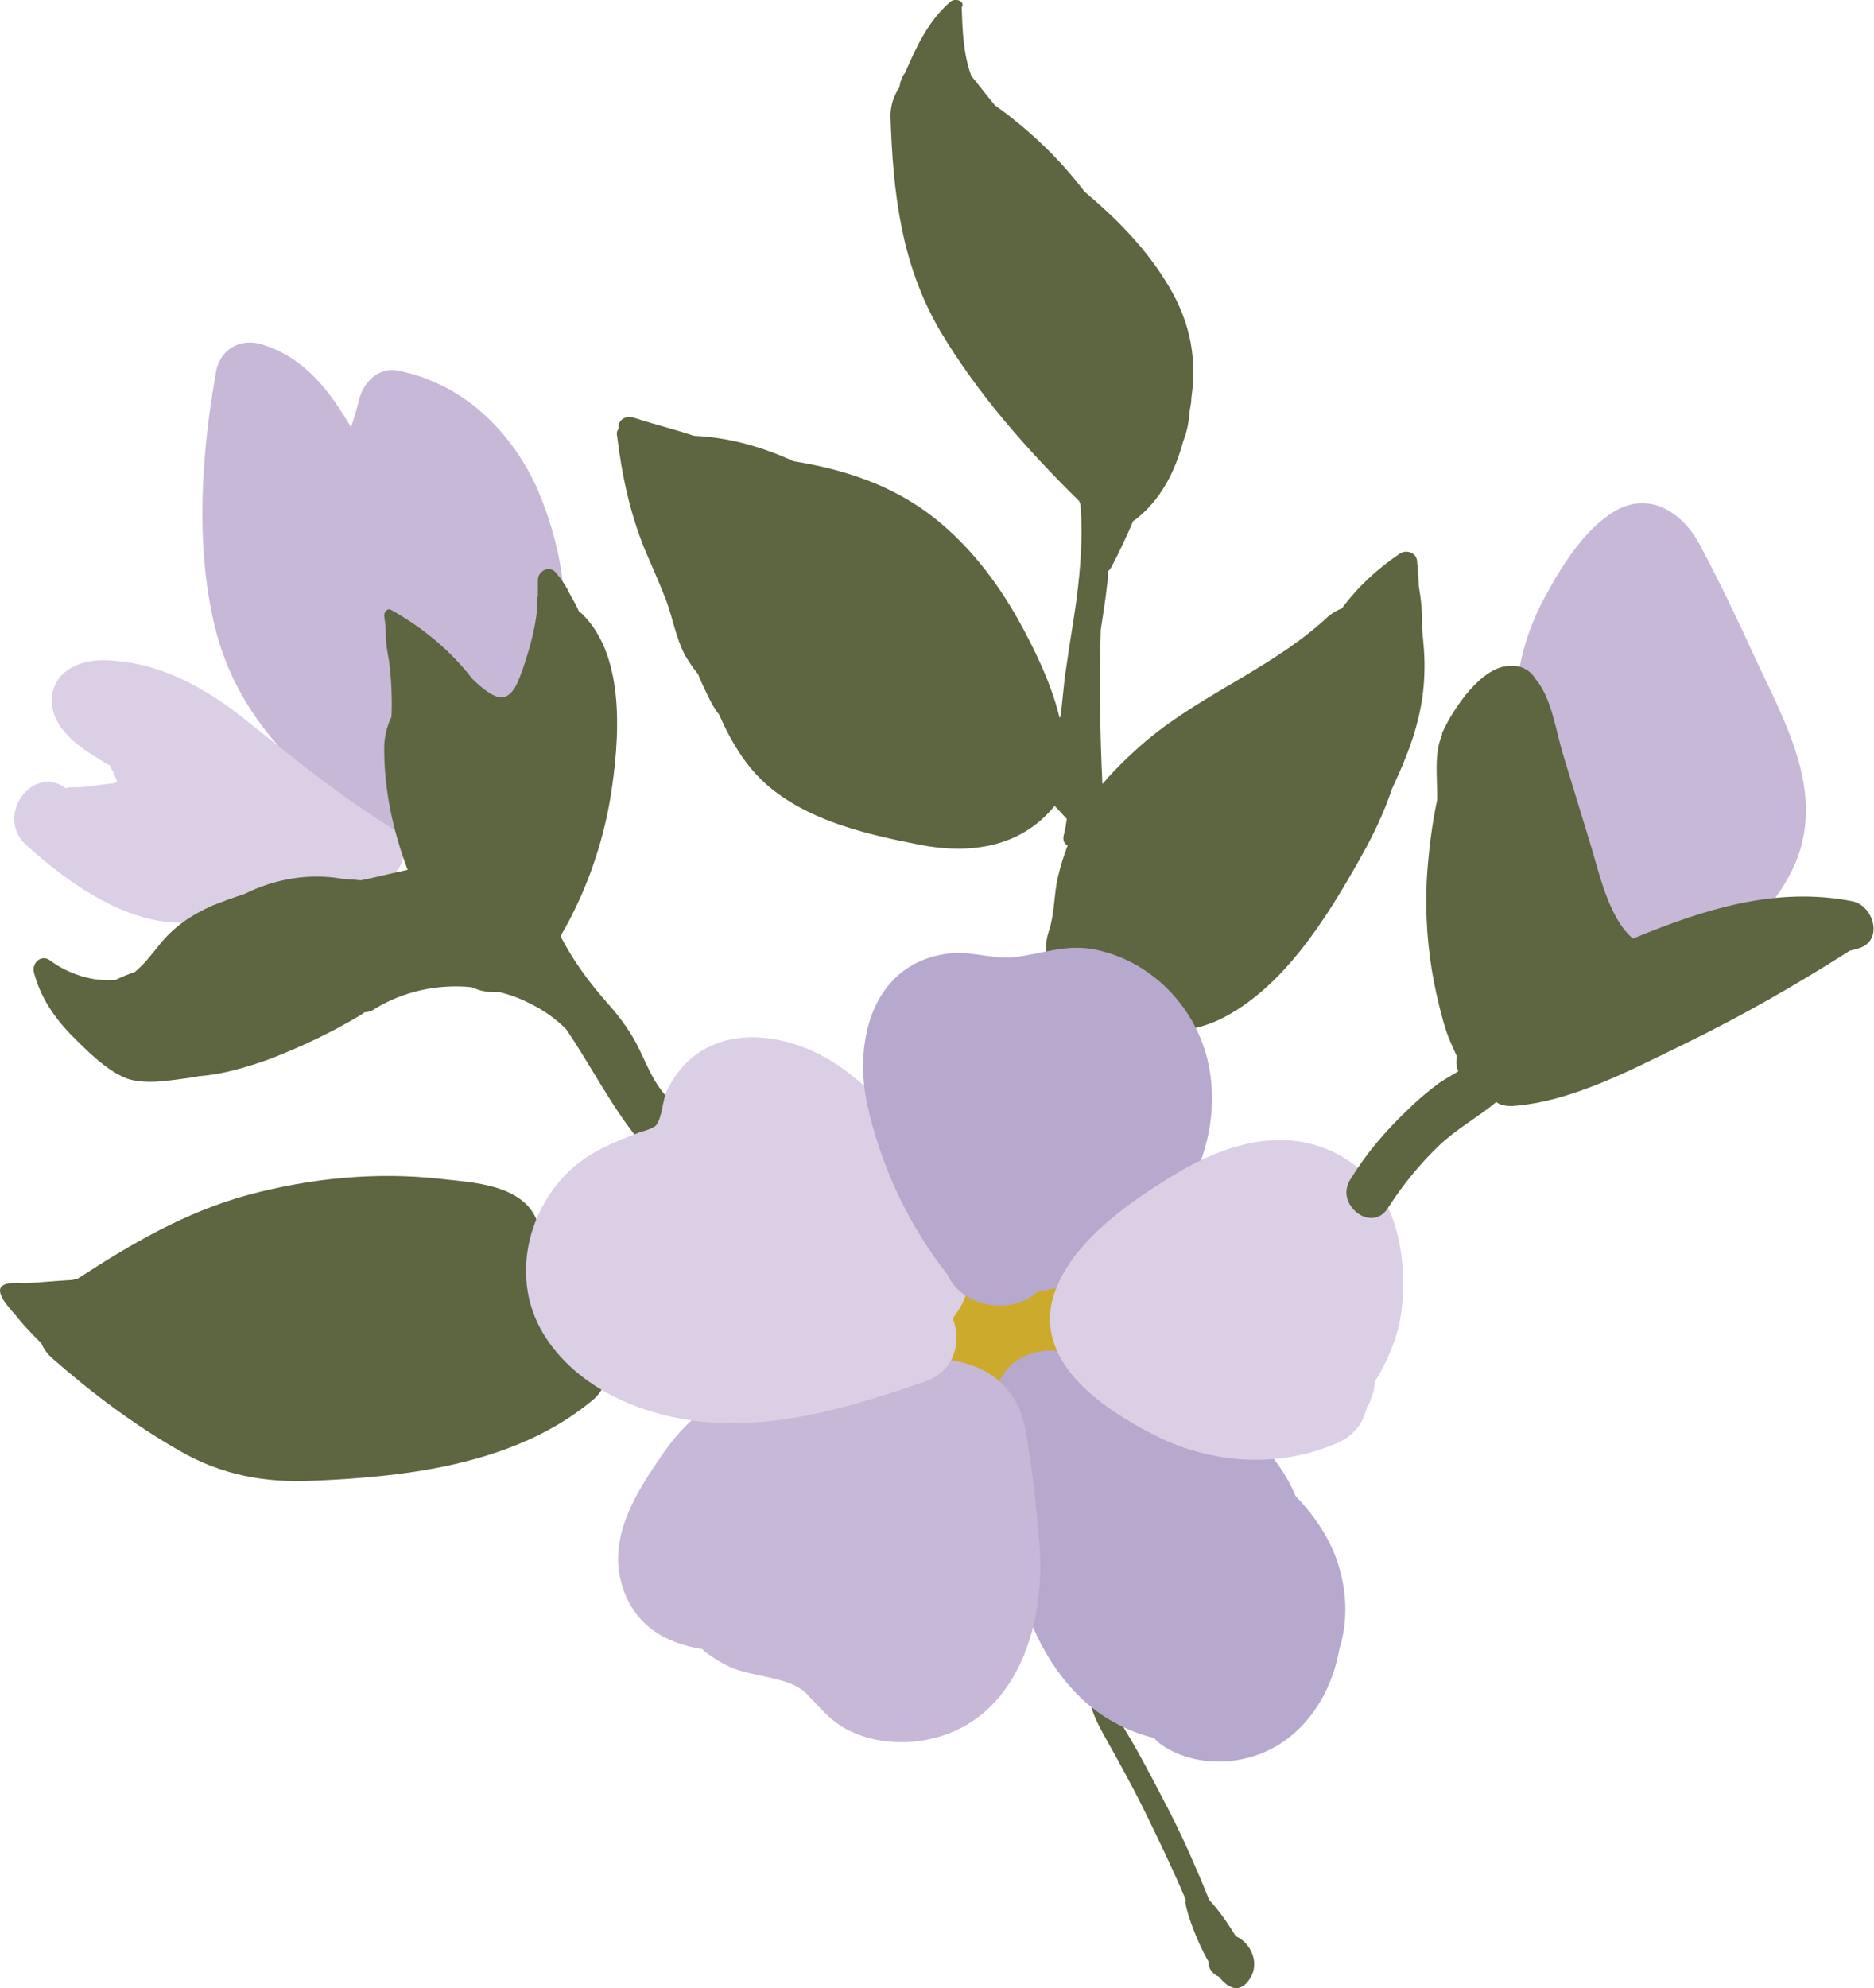
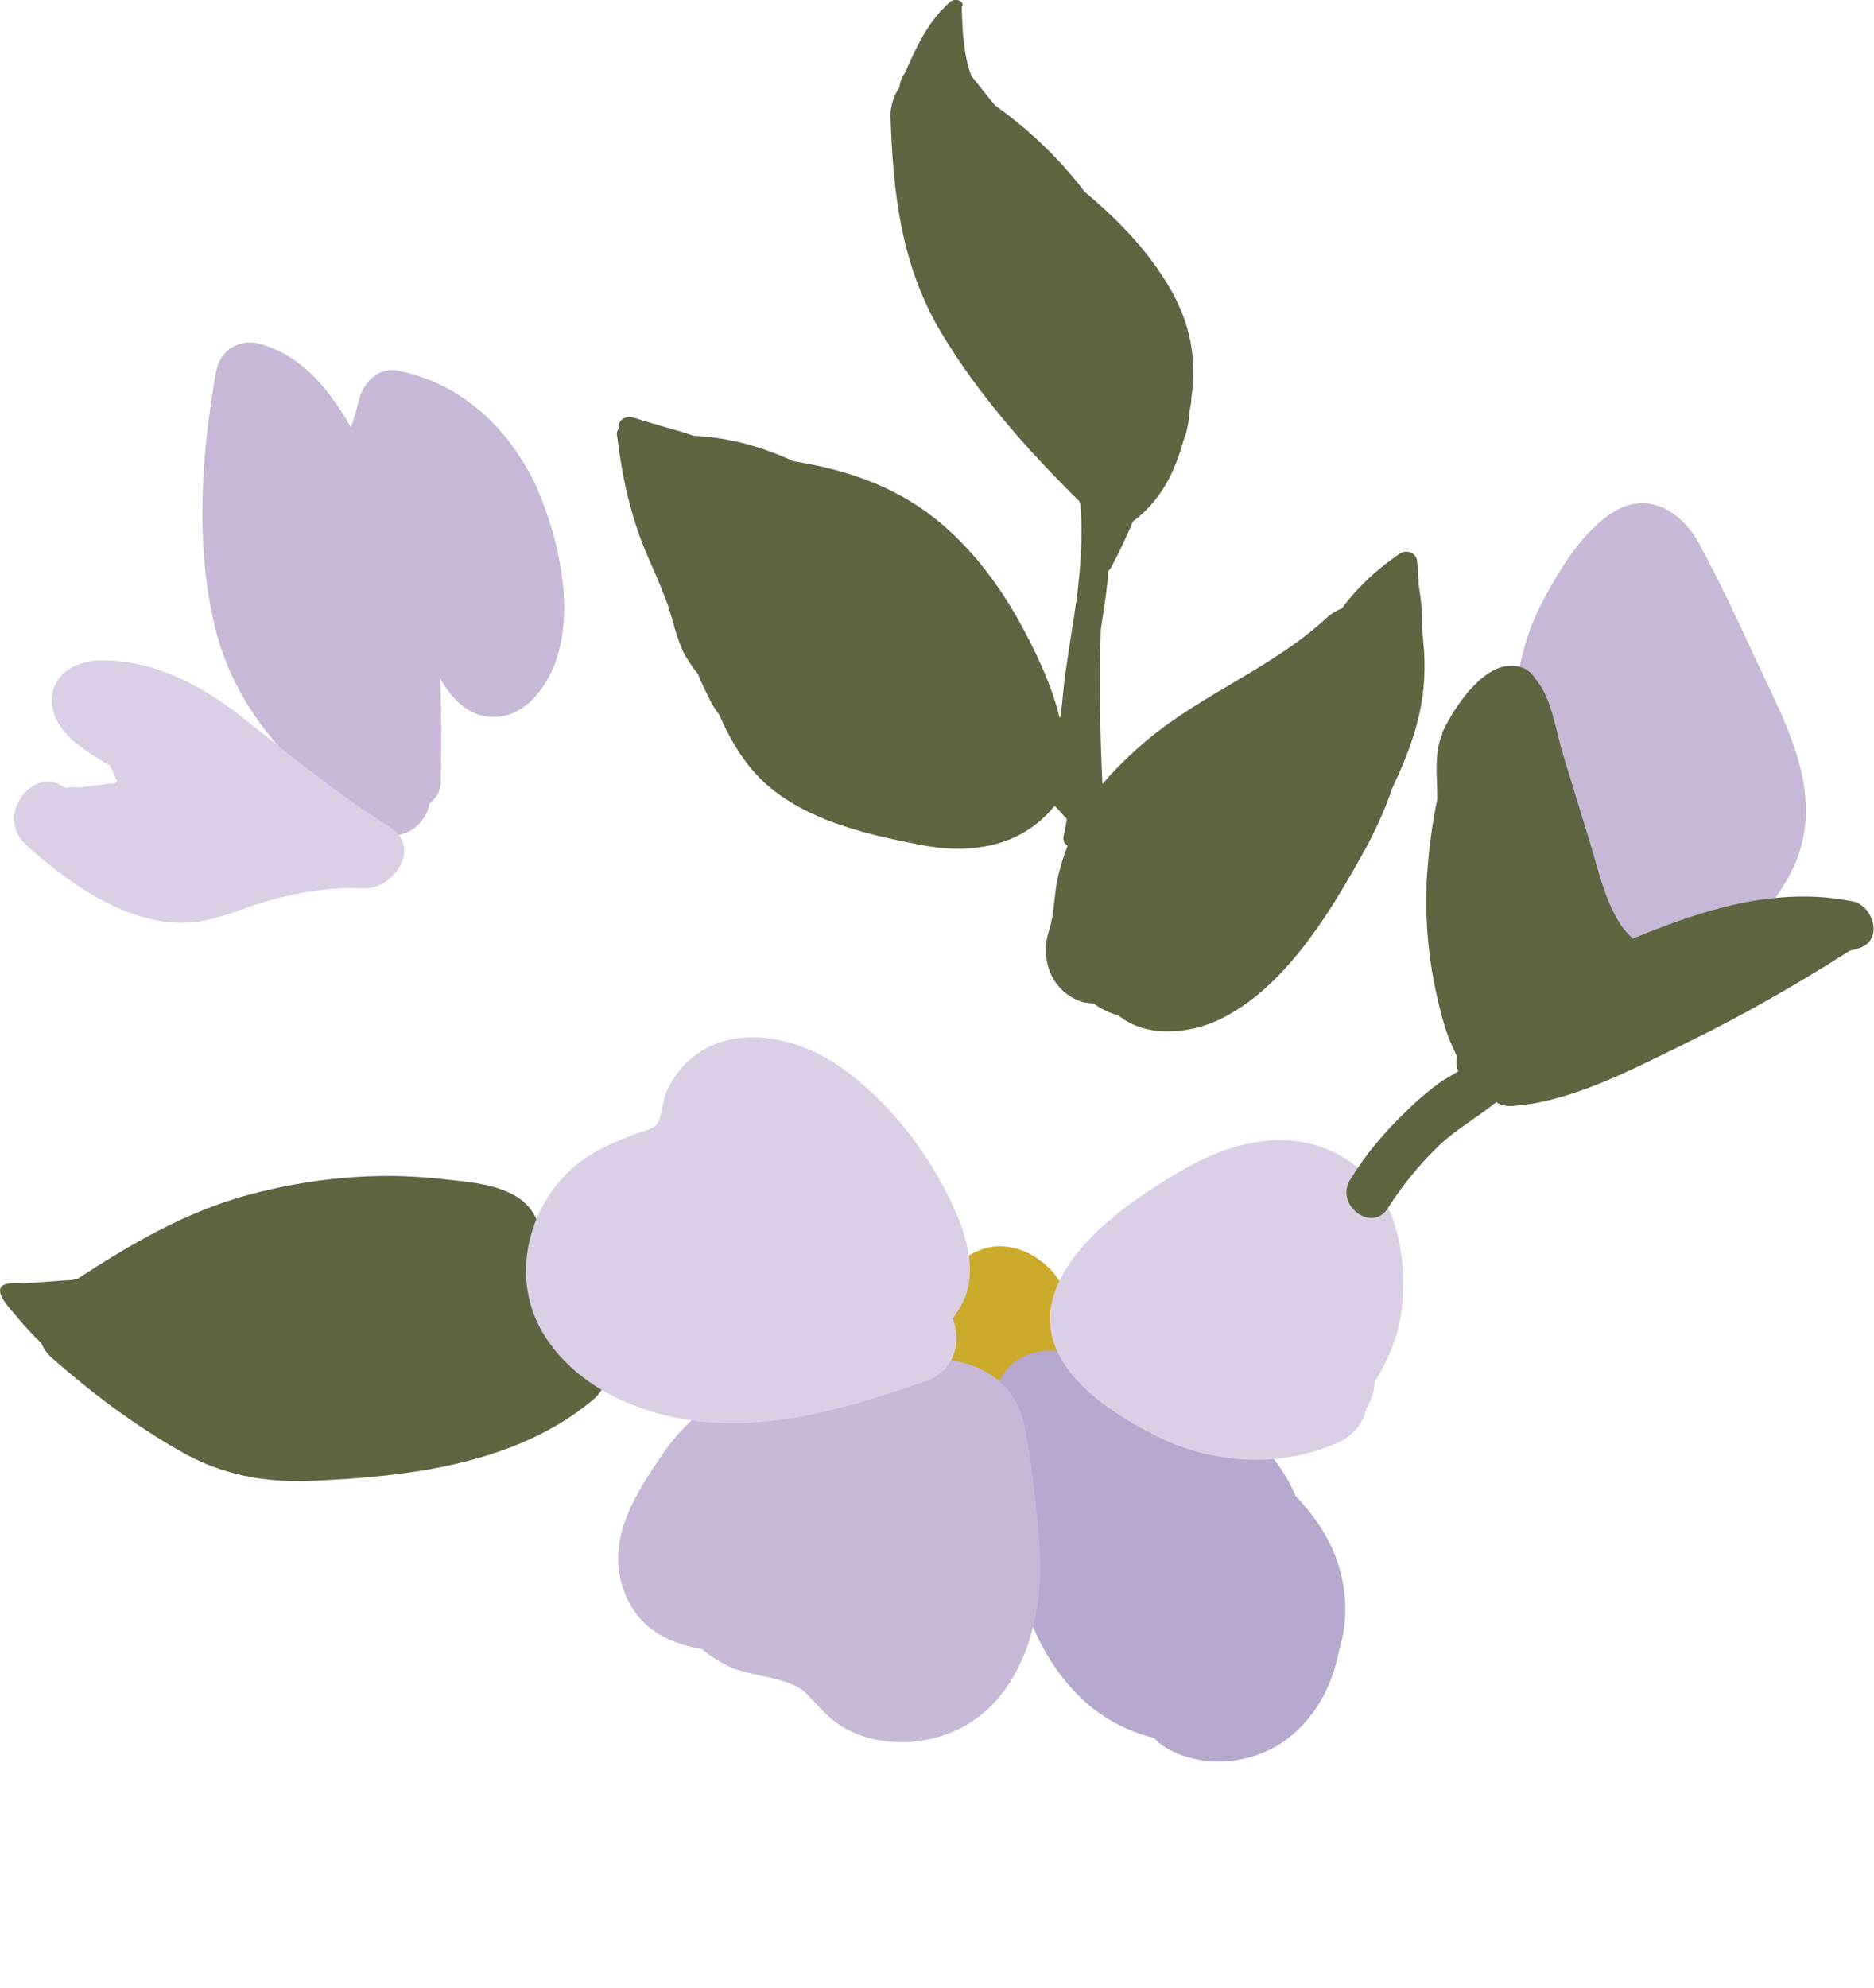
<svg xmlns="http://www.w3.org/2000/svg" version="1.1" id="Layer_1" x="0px" y="0px" viewBox="0 0 231.7 245.7" style="enable-background:new 0 0 231.7 245.7;" xml:space="preserve">
  <style type="text/css">
	.st0{fill:#5D6541;}
	.st1{fill:#C7B8D7;}
	.st2{fill:#DBCFE6;}
	.st3{fill:#CCAB2C;}
	.st4{fill:#B7A8CE;}
</style>
  <g>
-     <path class="st0" d="M134.6,207.3c-0.3,2.5,0.5,4.6,1.7,6.8c1.9,3.4,3.8,6.8,5.5,10.3c1.6,3.3,3.2,6.6,4.6,9.9   c0.1,0.2,0.1,0.3,0.2,0.5c0,0.1-0.1,0.3,0,0.5c0.1,1,1.3,4.5,2.8,7.1c0,1,0.6,1.6,1.3,1.9c1.2,1.5,2.6,2.1,3.8,0.3   c1.4-2.1,0-4.6-1.7-5.3c-1-1.6-2-3.1-3.3-4.5c-0.5-1.2-1-2.5-1.5-3.6c-1.1-2.6-2.3-5.2-3.6-7.7c-1.3-2.5-2.6-5-4-7.5   c-1.4-2.5-3.5-5.2-3.1-8.2C137.4,206,134.8,205.7,134.6,207.3z" />
    <path class="st0" d="M117.4,0.3c-2.7,2.4-4.1,5.5-5.5,8.7c-0.4,0.5-0.6,1.1-0.7,1.8c0,0,0,0,0,0c-0.7,1-1.1,2.3-1.1,3.5   c0.3,9.5,1.3,18.4,6.2,26.7c4.6,7.7,10.7,14.6,17.1,20.9c0.1,0.2,0.2,0.4,0.2,0.6c0.3,3.8,0,7.7-0.5,11.6c-0.4,2.9-0.9,5.7-1.3,8.6   c-0.3,1.9-0.4,3.9-0.7,5.9c0,0-0.1,0.1-0.1,0.1c-1-4.2-3.1-8.5-5.1-12.1c-2.7-4.8-6.1-9.2-10.4-12.6c-5.2-4.1-11.2-6-17.4-7   c-3.7-1.7-7.5-2.8-11.6-3.1c-0.3,0-0.6,0-0.9-0.1c-2.4-0.8-4.9-1.4-7.3-2.2c-1-0.3-2,0.4-1.8,1.4c-0.2,0.2-0.3,0.5-0.2,0.9   c0.6,4.9,1.6,9.6,3.5,14.2c0.9,2.1,1.8,4.1,2.6,6.2c0.8,2.2,1.2,4.6,2.3,6.7c0.5,0.8,1,1.6,1.6,2.3c0.2,0.5,0.4,1,0.6,1.4   c0.5,1,1.1,2.5,2,3.6c1.6,3.6,3.6,7,6.9,9.5c5.1,3.9,11.8,5.4,17.9,6.6c6.1,1.2,12.4,0.4,16.6-4.7c0,0,0.1-0.1,0.1-0.1   c0.5,0.5,1,1.1,1.5,1.6c-0.1,0.7-0.2,1.4-0.4,2.1c-0.1,0.6,0.1,1,0.5,1.2c-0.5,1.3-0.9,2.6-1.2,3.9c-0.5,2.1-0.4,4.5-1.1,6.6   c-1.1,3.3,0.1,7.1,3.5,8.6c0.6,0.3,1.3,0.4,2,0.4c0.9,0.7,2,1.2,3.1,1.5c3.4,2.8,8.7,2.3,12.5,0.5c7.8-3.8,13.2-12.5,17.3-19.8   c1.6-2.8,3-5.7,4-8.7c0.6-1.3,1.2-2.6,1.7-3.9c1.3-3.2,2.2-6.7,2.3-10.2c0.1-2-0.1-4-0.3-5.9c0.1-1.7-0.1-3.4-0.4-5.2   c0-1-0.1-2-0.2-3c-0.1-1-1.3-1.4-2.1-0.9c-2.8,1.9-5.2,4.1-7.2,6.8c-0.6,0.2-1.2,0.6-1.7,1c-6.6,6.2-15.3,9.4-22.3,15.2   c-2,1.7-3.9,3.5-5.6,5.5c-0.3-6.4-0.4-12.7-0.2-19.1c0.3-1.9,0.6-3.8,0.8-5.7c0.1-0.5,0.1-1,0.1-1.5c0.1-0.1,0.3-0.3,0.4-0.5   c1-1.9,1.9-3.8,2.7-5.7c0.1-0.1,0.2-0.1,0.3-0.2c3.2-2.5,4.9-6,5.9-9.7c0.5-1.2,0.7-2.5,0.8-3.8c0.1-0.5,0.2-1,0.2-1.5   c0.8-5.5-0.4-10.2-3.4-14.8c-2.6-4.1-6.1-7.6-9.8-10.7c-3.1-4.1-6.9-7.7-11.1-10.7c-1-1.2-1.9-2.4-2.9-3.6c-1-2.7-1.1-5.6-1.2-8.5   C119.4,0.2,118.1-0.4,117.4,0.3z" />
    <path class="st1" d="M49.2,45.8c-2.4-0.5-4.3,1.5-4.8,3.6c-0.3,1.1-0.6,2.3-1,3.4c-2.6-4.4-5.6-8.5-10.9-10.2   c-2.7-0.9-5.3,0.5-5.8,3.4c-1.8,10.2-2.6,21.4-0.1,31.6c2.8,11.2,10.5,18.3,19.6,24.8c3,2.2,6.5-0.3,6.9-3.1   c0.8-0.6,1.4-1.5,1.4-2.8c0.1-4.2,0.1-8.5-0.1-12.7c1.4,2.5,3.4,4.7,6.4,4.8c3.7,0.2,6.4-3.1,7.7-6.3c2.7-6.8,0.6-15.8-2.2-22.2   C62.9,52.9,57.1,47.4,49.2,45.8z" />
    <path class="st2" d="M48.2,102.2c-6.4-4-11.9-8.5-17.8-13.2c-5.1-4.1-11.1-7.4-17.8-7.4c-3,0-6.1,1.5-6.2,4.9   c0,3.3,2.9,5.5,5.5,7.1c0.6,0.4,1.1,0.7,1.7,1c0.1,0.3,0.2,0.5,0.4,0.8c0.1,0.2,0.3,0.8,0.5,1.2c-0.1,0-0.2,0.1-0.3,0.2   c-1.7,0.1-3.2,0.5-4.9,0.5c-0.4,0-0.8,0-1.2,0.1c-4-3-8.8,3.4-4.9,7c5.3,4.8,12.8,10.2,20.4,9.6c3.5-0.3,6.7-1.9,10-2.8   c3.7-1,7.6-1.6,11.4-1.4C48.7,109.9,52.2,104.7,48.2,102.2z" />
-     <path class="st0" d="M66.5,71.7c0,0.7,0,1.3,0,2c-0.1,0.2-0.1,0.4-0.1,0.7c0,0.6,0,1.2-0.1,1.8c-0.3,2.1-0.9,4.2-1.6,6.3   c-0.5,1.3-1.1,3.6-2.7,3.7c-1,0-2.5-1.2-3.6-2.3c-2.7-3.5-6.1-6.3-10-8.5c-0.5-0.3-0.9,0.2-0.9,0.7c0.1,0.7,0.2,1.5,0.2,2.2   c0,1.2,0.2,2.3,0.4,3.4c0.3,2.3,0.4,4.7,0.3,6.9c-0.6,1.2-0.9,2.6-0.9,3.9c0,5.2,1.1,10.2,2.9,15c-1.9,0.4-3.8,0.9-5.8,1.3   c-0.8-0.1-1.5-0.1-2.3-0.2c-4.1-0.7-8.3,0-12.1,1.9c-1.3,0.4-2.6,0.9-3.9,1.4c-2.7,1.2-4.9,2.7-6.7,5c-0.8,1-1.8,2.3-2.9,3.2   c-0.8,0.3-1.6,0.6-2.4,1c-2.8,0.3-6-0.8-8.1-2.4c-1.1-0.8-2.3,0.3-2,1.5c0.8,3,2.4,5.4,4.5,7.6c1.9,1.9,4.4,4.5,7,5.5   c2.4,0.8,5.4,0.2,7.8-0.1c0.4-0.1,0.7-0.1,1.1-0.2c2.9-0.2,5.9-1.1,8.7-2.1c3.9-1.5,7.7-3.3,11.2-5.4c0.2-0.1,0.4-0.3,0.6-0.4   c0.4,0,0.8-0.1,1.2-0.4c3.6-2.2,7.8-3.1,12-2.7c1.1,0.5,2.2,0.7,3.4,0.6c1.3,0.3,2.6,0.8,3.8,1.4c1.8,0.9,3.2,1.9,4.5,3.2   c3.2,4.7,5.8,10,9.5,14.3c1.8,2.1,5.2-0.2,3.9-2.4c0.6-0.9,0.6-2.1-0.4-3c-1.9-1.7-2.8-4-3.9-6.3c-1-2.1-2.3-3.9-3.8-5.6   c-2.4-2.7-4.4-5.4-6-8.5c3.1-5.3,5.2-11.2,6.2-17.3c1.1-6.9,1.9-17.2-3.5-22.5c-0.1-0.1-0.2-0.2-0.4-0.3c-0.3-0.7-0.7-1.4-1.1-2.1   c0-0.1-0.1-0.1-0.1-0.2c-0.4-0.8-0.9-1.6-1.5-2.3C68.1,69.7,66.5,70.5,66.5,71.7z" />
    <path class="st0" d="M54.5,145.7c-8-0.9-16.1-0.1-23.9,2c-7.7,2.1-14.5,6.1-21.1,10.4c0,0,0,0-0.1,0c-0.2,0-0.4,0.1-0.6,0.1   c-1.9,0.1-3.9,0.3-5.8,0.4c-0.7,0-3-0.3-3,0.9c0,1.1,1.7,2.7,2.3,3.5c0.9,1.1,1.8,2,2.8,3c0.3,0.7,0.8,1.4,1.4,1.9   c4.9,4.3,10.1,8.2,15.7,11.4c5.2,3,10.6,4,16.6,3.7c11.8-0.5,25-2.1,34.4-9.9c3.7-3,1.2-8.3-2.3-8.9c-0.3-2.1-1.8-4.3-2.7-6.2   c-1.3-2.9-0.7-6.3-2.8-8.8C62.9,146.3,58,146.1,54.5,145.7z" />
    <path class="st3" d="M122.6,154.1c-2.5,0.4-4.7,2.2-6.2,4.2c-1.5,2.1-2.2,4.5-1.9,7.1c0.4,3.7,3.2,6.3,6.4,7.1   c0.9,0.4,2,0.5,3.1,0.4c5.1-0.6,8.7-5.1,8.5-10.1C132.3,158,127.6,153.4,122.6,154.1z" />
    <path class="st4" d="M136.3,168.4c-0.9-0.3-1.9-0.4-2.8-0.4c-4-2.7-11.1-0.2-10.4,6.1c1.3,12.2,1.1,26.7,10.6,35.8   c2.5,2.4,5.7,4.1,9,4.9c0.5,0.6,1.2,1.1,2,1.5c4.4,2.3,10.2,1.7,14.2-1.2c3.7-2.7,5.9-6.8,6.7-11.3c1.1-3.5,1-7.5-0.5-11.5   c-1.1-2.8-2.8-5.2-4.9-7.4C156.1,175.3,145.8,171.1,136.3,168.4z" />
    <path class="st1" d="M114.1,167.9c-5.9,0.3-12,1.1-17.8,2.3c-6.1,1.3-10.7,4.2-14.3,9.4c-3.3,4.8-6.9,10.3-5.1,16.3   c1.5,5,5.4,7.2,9.9,7.9c1,0.9,2.2,1.6,3.4,2.2c2.9,1.3,7.4,1.2,9.5,3.3c1.9,2,3.3,3.8,6,4.9c2.3,1,5.2,1.3,7.7,1   c12-1.5,16-14,15.1-24.5c-0.4-4.7-0.9-9.8-1.8-14.4C125.4,170,120,167.7,114.1,167.9z" />
    <path class="st2" d="M104.1,132c-6.8-4.9-17.3-6.1-21.6,2.7c-0.6,1.2-0.6,3.4-1.4,4.4c-0.3,0.3-1.4,0.7-1.9,0.8   c-3.4,1.3-6.5,2.5-9.1,5.1c-5.1,5.1-6.8,13.3-3,19.7c4.2,7.1,13,10.6,20.9,11.1c9.1,0.6,17.7-2.1,26.2-5c3.9-1.3,4.7-4.9,3.6-7.9   c0.1-0.1,0.2-0.2,0.3-0.4c2.7-3.6,2-7.7,0.5-11.7C115.6,143.5,110.5,136.6,104.1,132z" />
-     <path class="st4" d="M135.1,117.3c-3.5-0.6-6.3,0.6-9.7,1c-2.4,0.3-5.1-0.7-7.7-0.5c-9.6,0.9-12.2,10.5-10.5,18.6   c1.7,7.7,5.1,15,10,21.2c1.5,3.5,6.8,4.9,10.2,2.7c0.3-0.2,0.7-0.5,1-0.7c0.4,0,0.8-0.1,1.2-0.2c1.2-0.2,2.4-0.5,3.5-0.8   c4.7-0.8,8.8-4.5,11.7-8.4c4.1-5.5,6.1-12.4,4.5-19.2C147.7,124.3,142.2,118.6,135.1,117.3z" />
    <path class="st2" d="M165.3,142.6c-6.6-3.4-13.8-1.2-19.8,2.4c-5.5,3.3-12.5,8.1-14.9,14.2c-3.5,8.7,5.5,14.8,12.2,18.2   c6.9,3.5,15.2,4.1,22.4,1c2.2-0.9,3.4-2.6,3.8-4.5c0.2-0.3,0.4-0.6,0.5-1c0.4-0.9,0.4-1.4,0.5-2.2c0,0,0,0,0,0   c0.8-1.1,1.8-3.4,2-3.9c0.8-1.9,1.3-4.1,1.4-6.1C173.9,153.7,172.1,146.1,165.3,142.6z" />
    <path class="st1" d="M199.6,63.2c-3.8,2.3-6.6,6.9-8.6,10.6c-2.3,4.2-3.5,8.8-3.7,13.6c-0.3,10.9,4.6,20.6,9.6,30   c1.7,3.2,5.9,2.9,7.6,0.8c7.1,2,13.8-4.2,17-10.5c4.6-9.2-0.7-18.2-4.6-26.6c-2.1-4.6-4.3-9.2-6.7-13.7   C208.1,63.4,204,60.6,199.6,63.2z" />
    <path class="st0" d="M229.1,111.4c-9.5-1.9-18.5,1-27.2,4.6c-3-2.5-4.2-8.2-5.3-11.8c-1.1-3.6-2.2-7.2-3.3-10.8   c-0.9-2.9-1.4-6.9-3.3-9.3c0,0-0.1-0.1-0.1-0.1c-0.6-1.1-1.8-1.8-3.1-1.7c-3.6-0.1-7.2,5.4-8.5,8.3c0,0,0,0.1,0,0.1c0,0,0,0,0,0   c0,0,0,0,0,0.1c-1,2.3-0.6,5.2-0.6,7.6c0,0.1,0,0.3,0,0.4c-0.7,3.3-1.1,6.7-1.3,10c-0.2,4.2,0.1,8.5,0.9,12.6c0.4,2,0.9,4.1,1.5,6   c0.3,0.9,0.8,2,1.3,3.1c0,0.1,0,0.2,0,0.3c-0.1,0.6,0,1.1,0.2,1.6c-0.8,0.5-1.7,1-2.3,1.4c-1.5,1.1-2.9,2.3-4.2,3.6   c-2.6,2.5-4.9,5.2-6.8,8.3c-2.1,3.1,2.6,6.8,4.6,3.6c1.8-2.8,3.9-5.4,6.3-7.7c2.2-2.1,4.8-3.5,7.1-5.4c0.5,0.4,1.2,0.5,1.9,0.5   c7.4-0.5,14.8-4.5,21.4-7.7c7-3.4,13.8-7.3,20.4-11.5c0.4-0.1,0.8-0.2,1.1-0.3C232.9,116.3,231.7,112,229.1,111.4z" />
  </g>
</svg>